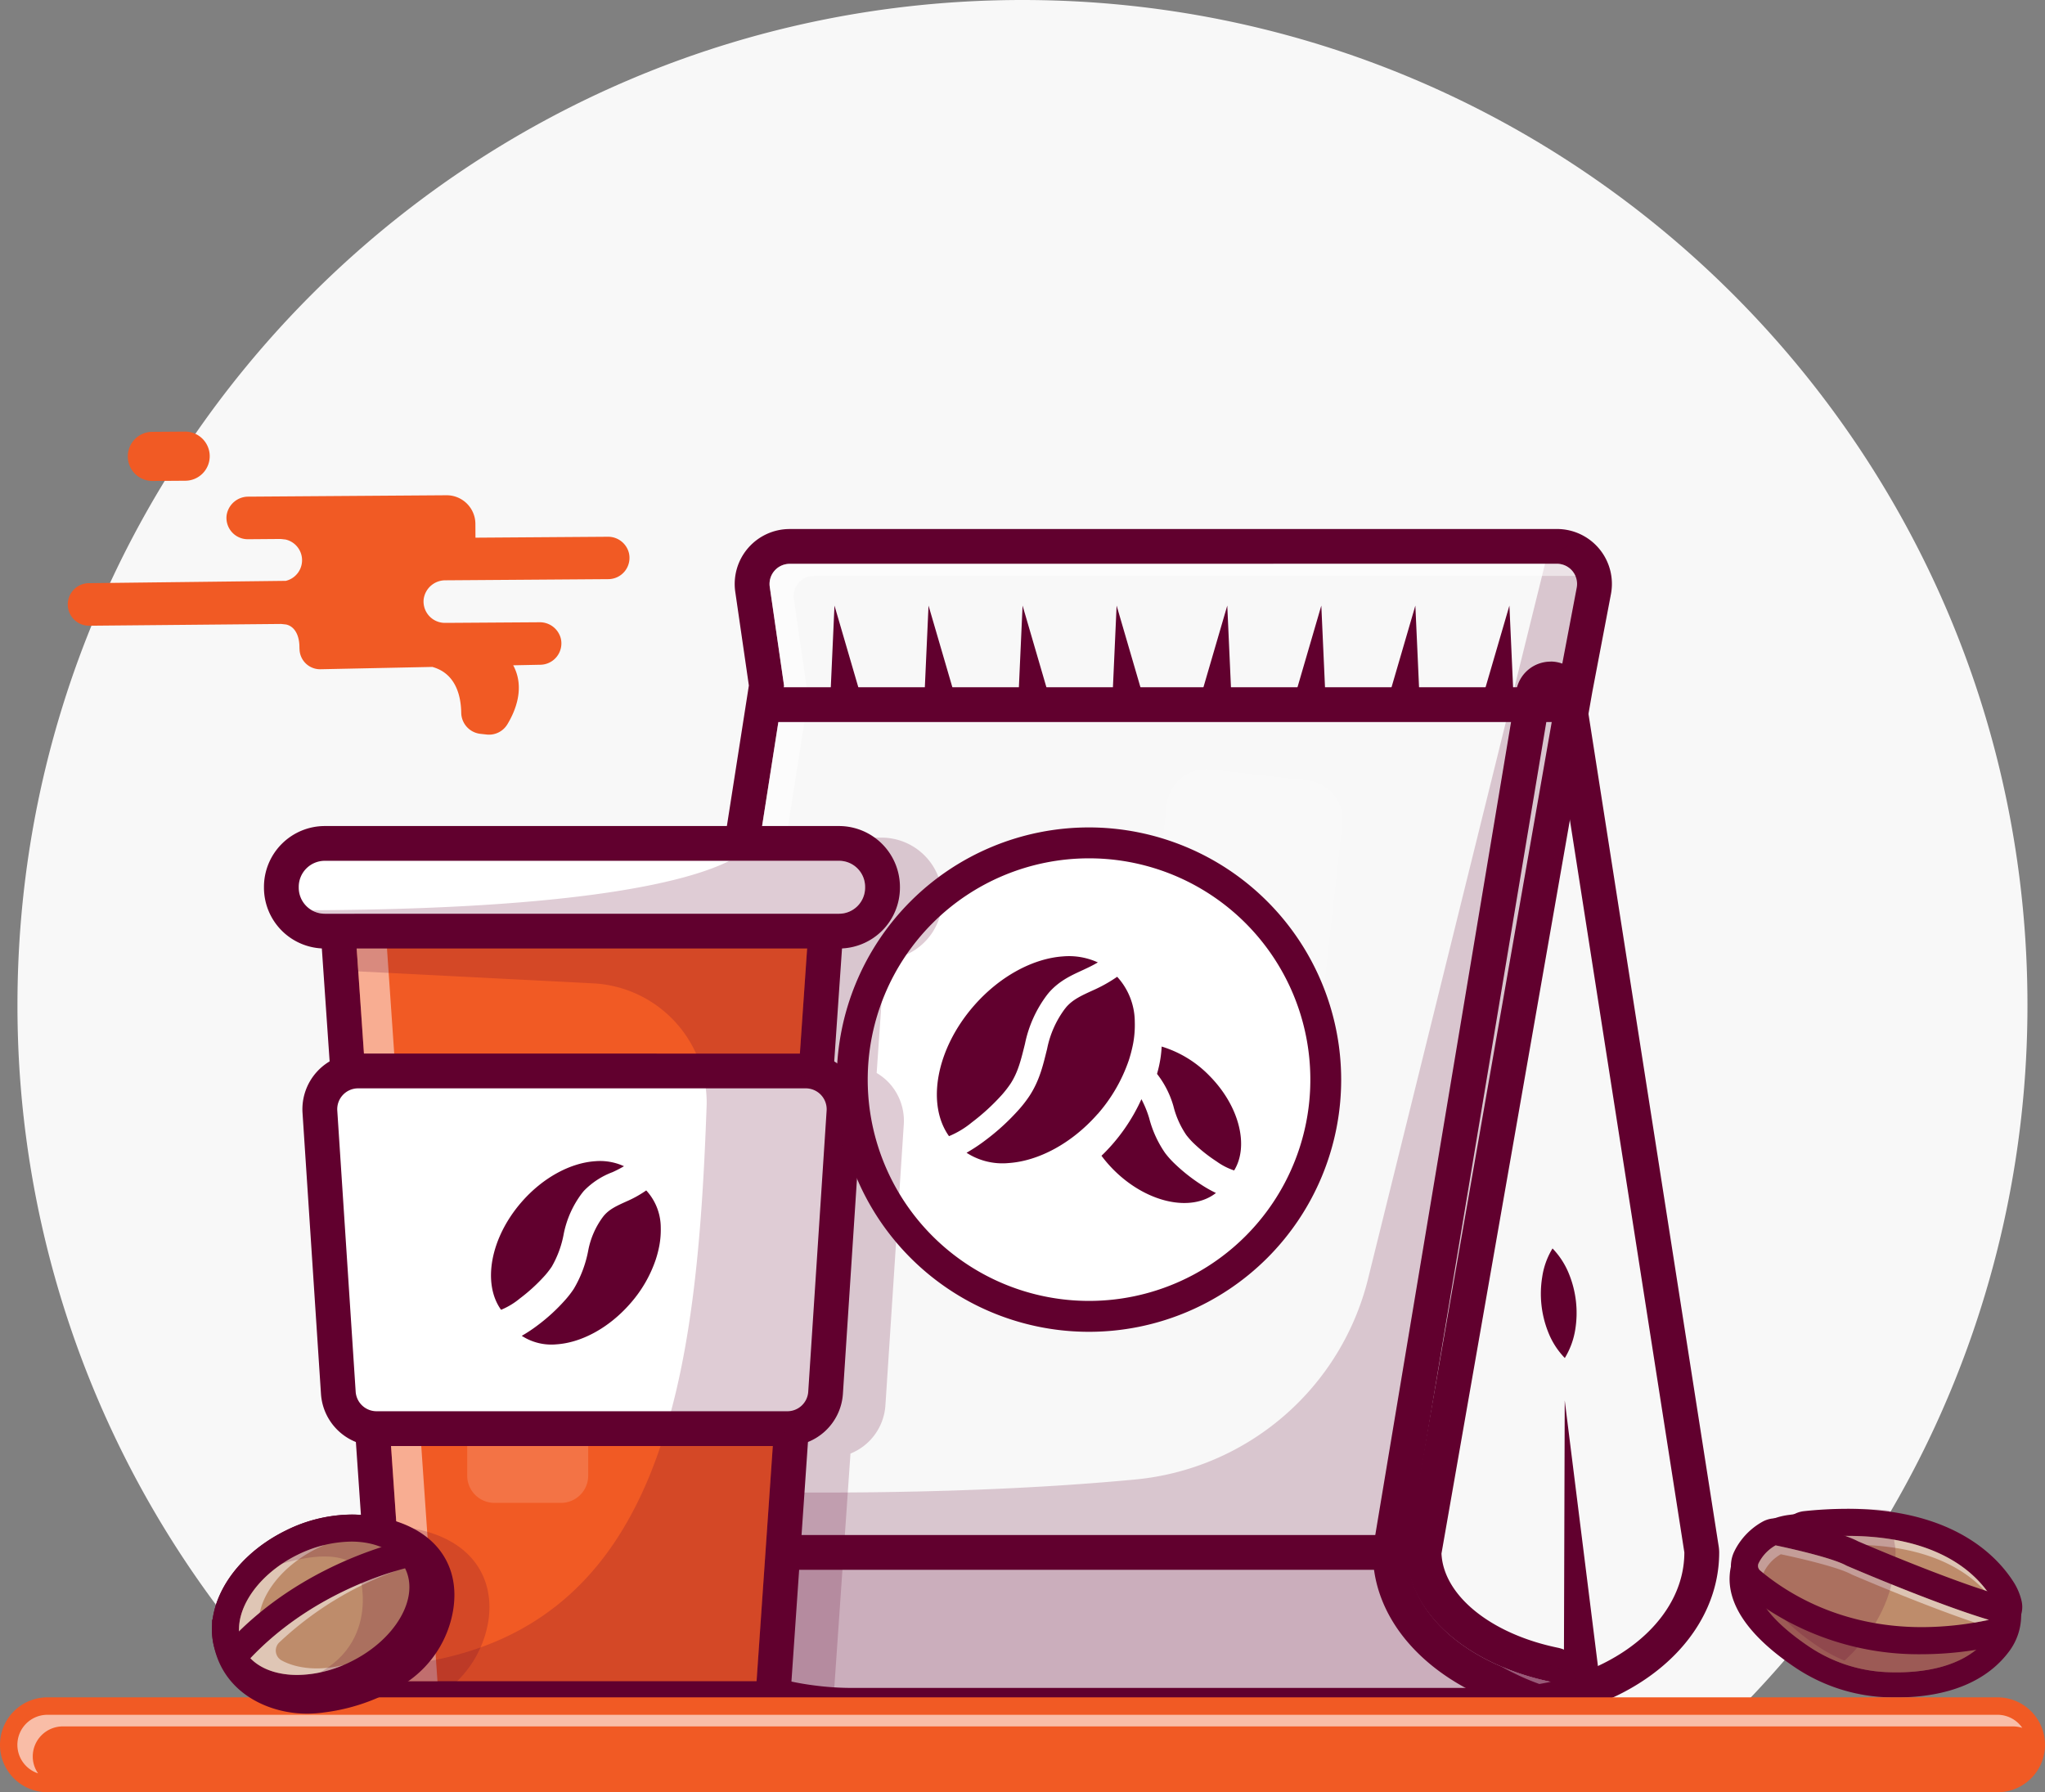
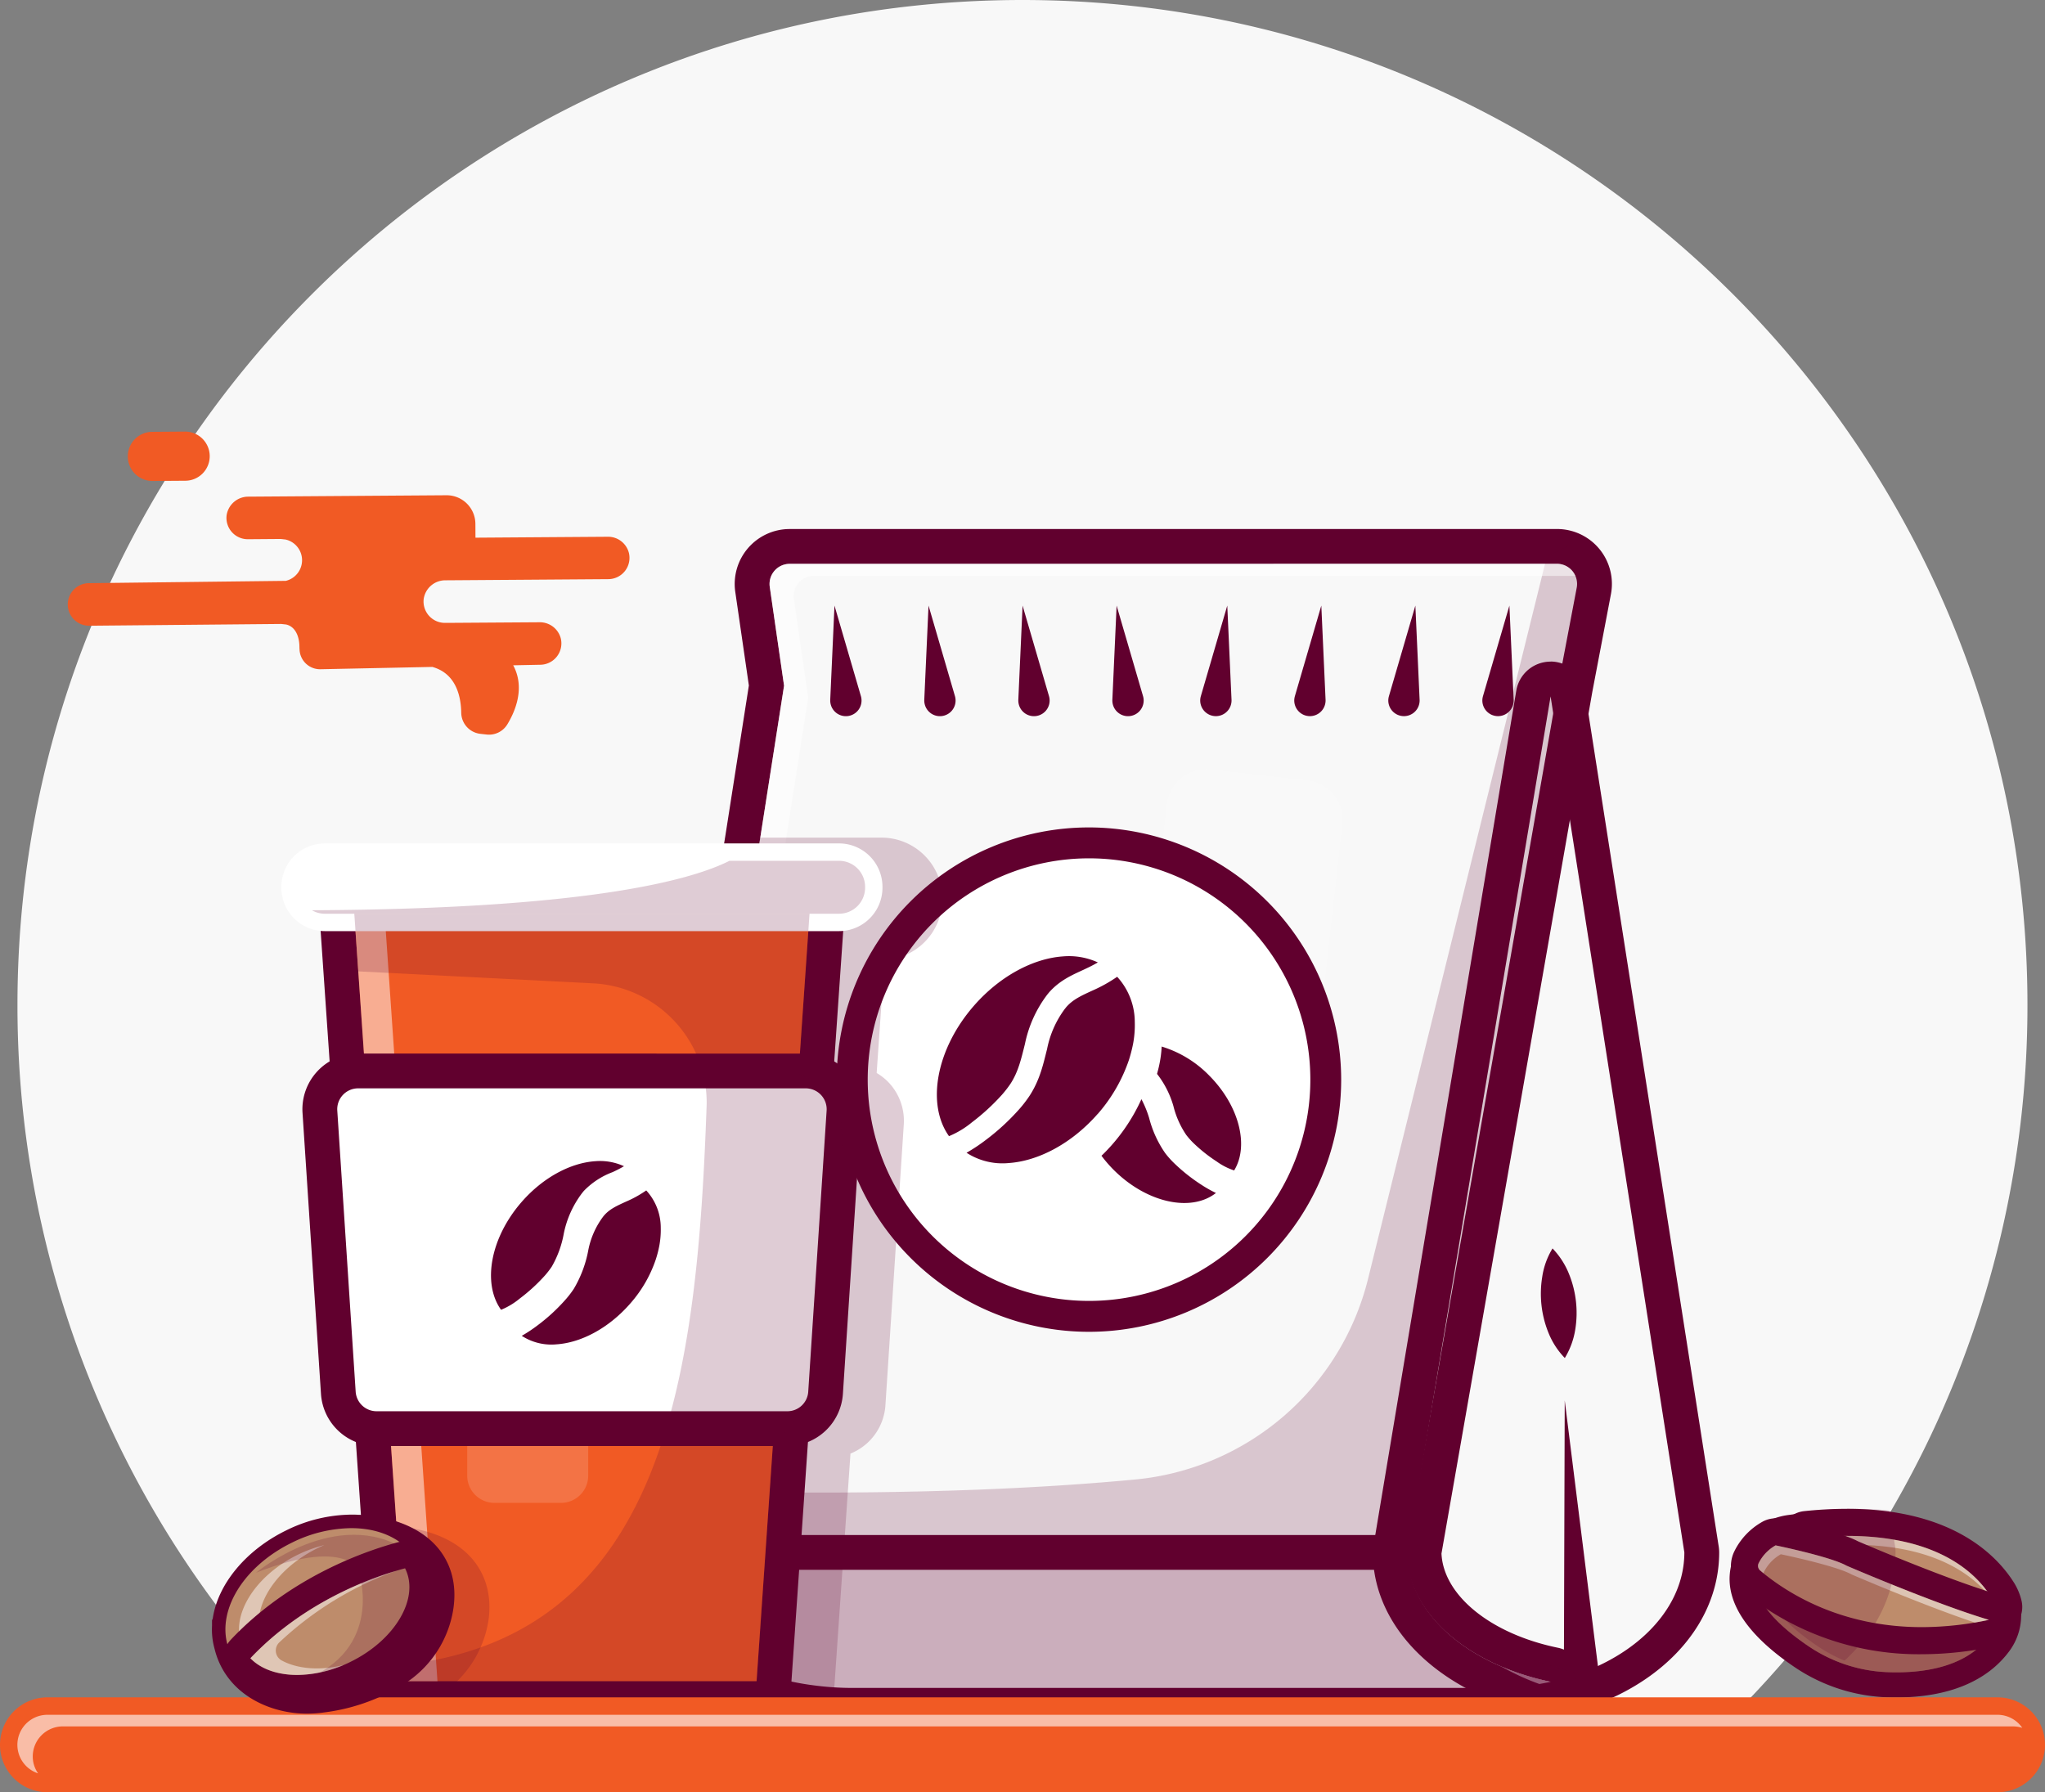
<svg xmlns="http://www.w3.org/2000/svg" width="421.027" height="369.035" viewBox="0 0 421.027 369.035">
  <rect x="0" y="0" width="421.027" height="369.035" fill="#808080" stroke="none" />
  <g id="_1500_2-10" data-name="1500_2-10" transform="translate(-60.94)">
    <g id="Group_9219" data-name="Group 9219" transform="translate(29.265)">
      <g id="Group_9087" data-name="Group 9087" transform="translate(35.27)">
        <g id="Group_9086" data-name="Group 9086">
          <path id="Path_27" data-name="Path 27" d="M708.457,367.205A206.494,206.494,0,0,0,784.52,206.918C784.52,92.641,691.879,0,577.6,0S370.7,92.641,370.7,206.918a206.5,206.5,0,0,0,76.063,160.287c38.628-.748,83.27-1.177,130.839-1.177S669.829,366.457,708.457,367.205Z" transform="translate(-370.7)" fill="#f8f8f8" />
        </g>
      </g>
      <g id="Group_9093" data-name="Group 9093" transform="translate(45.627 88.87)">
        <g id="Group_9091" data-name="Group 9091" transform="translate(0 13.109)">
          <path id="Path_30" data-name="Path 30" d="M546.927,649.543l-27.173.191a.016.016,0,0,1-.016-.016l-.016-2.848a5.914,5.914,0,0,0-5.95-5.871L473,641.286a4.505,4.505,0,0,0-4.5,3.866,4.392,4.392,0,0,0,4.391,4.9L479.63,650h0l1,.111h0a4.371,4.371,0,0,1,.064,8.512h0l-40.553.477a4.383,4.383,0,0,0-4.343,4.407h0a4.39,4.39,0,0,0,4.423,4.359l3.357-.032h0l36.162-.334h0l1.018.111c1.941.445,2.721,2.514,2.736,4.582,0,.239.016.477.032.716a4.23,4.23,0,0,0,4.311,3.914l23.021-.477h0c4.884,1.352,5.9,6.046,5.95,9.466a4.435,4.435,0,0,0,3.93,4.311l1.289.143a4.414,4.414,0,0,0,4.248-2.052c1.686-2.768,3.707-7.589,1.241-12.187a.016.016,0,0,1,.016-.016l5.536-.111a4.395,4.395,0,0,0,4.248-5.377,4.449,4.449,0,0,0-4.423-3.373l-19.091.127h-.334a4.4,4.4,0,0,1-4.391-4.9,4.489,4.489,0,0,1,4.486-3.866l33.537-.239a4.377,4.377,0,0,0,4.232-5.377A4.421,4.421,0,0,0,546.927,649.543Z" transform="translate(-435.8 -641)" fill="#f15a24" />
        </g>
        <g id="Group_9092" data-name="Group 9092" transform="translate(12.362)">
          <path id="Path_31" data-name="Path 31" d="M525.336,568.718l-6.746.048a5.062,5.062,0,0,1-5.091-5.027h0a5.052,5.052,0,0,1,5.027-5.091l6.746-.048a5.062,5.062,0,0,1,5.091,5.027h0A5.052,5.052,0,0,1,525.336,568.718Z" transform="translate(-513.5 -558.6)" fill="#f15a24" />
        </g>
      </g>
      <g id="Group_9218" data-name="Group 9218" transform="translate(28.095 108.932)">
        <g id="Group_9113" data-name="Group 9113" transform="translate(359.667 201.747)">
          <g id="Group_9094" data-name="Group 9094" transform="translate(0 0.393)">
            <path id="Path_32" data-name="Path 32" d="M2449.01,2009.314c-.668,0-1.336-.016-2.036-.032a36.274,36.274,0,0,1-18.789-6.125c-14.78-9.959-14.812-18.391-12.2-23.721.016-.032.032-.048.032-.08h0c0-.016.016-.016.016-.032a10.42,10.42,0,0,1,.6-1.082c.016-.032.032-.048.048-.08.207-.334.429-.636.652-.938a14.244,14.244,0,0,1,9.434-5.473c1.082-.143,2.164-.286,3.293-.4,15.75-1.639,28.032.907,36.512,7.589h.016l.032.032c.127.1.255.207.382.318,0,0,.063.048.063.064l1.146.986s.048.048.064.048c0,0,.064.048.064.063l2.116,2.164s.048.063.063.063l.557.668.048.064.509.668.048.063.859,1.225a1.017,1.017,0,0,1,.063.1l-4.3,2.88,4.343-2.8.1.159a9.625,9.625,0,0,1,.509.875c.032.063.08.159.111.239.127.239.223.461.318.684.016.048.063.143.08.207.1.254.191.493.286.748.016.048.048.127.064.175.063.223.143.493.223.764.016.064.032.143.048.207a12.387,12.387,0,0,1-2.052,10.087C2467.735,2006,2459.685,2009.314,2449.01,2009.314Zm-23.721-25.376a.016.016,0,0,1-.016.016c-1.066,2.18,2.323,6.332,8.671,10.612a25.942,25.942,0,0,0,13.412,4.375c5.632.207,13.109-.541,16.641-5.377a2.042,2.042,0,0,0,.334-1.655v-.032c-.016-.032-.016-.08-.032-.127,0-.016-.016-.032-.016-.048-.016-.032-.016-.064-.031-.1-.016-.016-.016-.048-.032-.064l-.048-.1a.358.358,0,0,1-.048-.08.332.332,0,0,0-.064-.1l-.175-.271c0-.016-.063-.08-.063-.1l-.063-.08a.332.332,0,0,1-.064-.1l-.048-.08-.063-.1-.08-.111-.1-.127-.923-1.114s-.064-.08-.08-.08l-.127-.143a.612.612,0,0,1-.1-.111l-.366-.366-.08-.08-.414-.4,3.42-3.882-3.484,3.834-.207-.175c-.016,0-.064-.063-.079-.063l-.191-.175-.063-.048-.223-.191-.063-.048-.239-.191-.016-.016h0c-6.2-4.884-16.244-6.761-29.035-5.425-.97.1-1.957.223-2.959.35a3.921,3.921,0,0,0-2.577,1.432,2.435,2.435,0,0,0-.175.255.049.049,0,0,0-.016.032C2425.369,1983.8,2425.337,1983.875,2425.289,1983.938Zm44.069,6.73Z" transform="translate(-2414.673 -1970.872)" fill="#61002e" />
          </g>
          <g id="Group_9110" data-name="Group 9110" transform="translate(0.28)">
            <g id="Group_9095" data-name="Group 9095" transform="translate(4.949 5.569)">
              <path id="Path_33" data-name="Path 33" d="M2496.057,2015.845c-3.691-5.775-14-15.3-40.935-11.614a8.99,8.99,0,0,0-6,3.452c-2.577,3.437-3.563,9.673,9.578,18.535a31.042,31.042,0,0,0,16.116,5.25c7.016.271,16.164-.859,21.016-7.493A7.224,7.224,0,0,0,2496.057,2015.845Z" transform="translate(-2447.54 -2003.404)" fill="#be8c6b" />
            </g>
            <g id="Group_9096" data-name="Group 9096" transform="translate(4.949 5.569)" opacity="0.2">
              <path id="Path_34" data-name="Path 34" d="M2496.057,2015.845c-3.691-5.775-14-15.3-40.935-11.614a8.99,8.99,0,0,0-6,3.452c-2.577,3.437-3.563,9.673,9.578,18.535a31.042,31.042,0,0,0,16.116,5.25c7.016.271,16.164-.859,21.016-7.493A7.224,7.224,0,0,0,2496.057,2015.845Z" transform="translate(-2447.54 -2003.404)" fill="#61002e" />
            </g>
            <g id="Group_9098" data-name="Group 9098" transform="translate(4.949 5.569)" opacity="0.2">
              <g id="Group_9097" data-name="Group 9097">
                <path id="Path_35" data-name="Path 35" d="M2496.057,2015.845c-3.691-5.775-14-15.3-40.935-11.614a8.99,8.99,0,0,0-6,3.452c-2.577,3.437-3.563,9.673,9.578,18.535a31.042,31.042,0,0,0,16.116,5.25c7.016.271,16.164-.859,21.016-7.493A7.224,7.224,0,0,0,2496.057,2015.845Z" transform="translate(-2447.54 -2003.404)" fill="#61002e" />
              </g>
            </g>
            <g id="Group_9107" data-name="Group 9107">
              <g id="Group_9101" data-name="Group 9101" transform="translate(10.083)">
                <g id="Group_9099" data-name="Group 9099" transform="translate(2.791 2.784)">
                  <path id="Path_36" data-name="Path 36" d="M2538.887,2006.105a2.638,2.638,0,0,1-.78-.111c-10.325-3.007-27.73-10.421-29.687-11.248a1.438,1.438,0,0,1-.223-.111c-.827-.445-3.055-1.384-8.734-2.8a2.786,2.786,0,0,1,.382-5.473,84.4,84.4,0,0,1,8.527-.461c20.125,0,28.637,8.591,31.914,13.714a10.168,10.168,0,0,1,1.3,3.055,2.79,2.79,0,0,1-.78,2.673A2.832,2.832,0,0,1,2538.887,2006.105Z" transform="translate(-2497.356 -1985.9)" fill="#be8c6b" />
                </g>
                <g id="Group_9100" data-name="Group 9100">
                  <path id="Path_37" data-name="Path 37" d="M2493.62,1973.968c18.6,0,26.441,7.557,29.576,12.441a6.914,6.914,0,0,1,.938,2.211c-10.309-2.991-28.191-10.643-29.369-11.136a49.564,49.564,0,0,0-9.386-3.055,77.5,77.5,0,0,1,8.241-.461Zm0-5.568a85.407,85.407,0,0,0-8.814.477,5.57,5.57,0,0,0-.764,10.946c5.759,1.432,7.652,2.323,8.1,2.561.143.08.286.143.43.207,1.973.843,19.521,8.321,30,11.375a5.774,5.774,0,0,0,1.559.223,5.579,5.579,0,0,0,5.425-6.873,12.457,12.457,0,0,0-1.67-3.9c-3.6-5.616-12.823-15.018-34.269-15.018Z" transform="translate(-2479.813 -1968.4)" fill="#61002e" />
                </g>
              </g>
              <g id="Group_9103" data-name="Group 9103" transform="translate(15.665 5.581)" opacity="0.5">
                <g id="Group_9102" data-name="Group 9102">
                  <path id="Path_38" data-name="Path 38" d="M2553.226,2016.88a6.4,6.4,0,0,0-.525-.97c-3.548-5.537-13.2-14.541-37.8-11.98,1.814.446,3.691.955,5.346,1.48C2540.594,2004.311,2549.5,2011.677,2553.226,2016.88Z" transform="translate(-2514.9 -2003.481)" fill="#fbfcfc" />
                </g>
              </g>
              <g id="Group_9106" data-name="Group 9106" transform="translate(0 1.957)">
                <g id="Group_9104" data-name="Group 9104" transform="translate(2.774 2.784)">
                  <path id="Path_39" data-name="Path 39" d="M2470.421,2020.6a54.243,54.243,0,0,1-35.1-12.3,4.036,4.036,0,0,1-1.034-4.884,11.7,11.7,0,0,1,1.1-1.782,11.075,11.075,0,0,1,3.516-3.071,2.8,2.8,0,0,1,1.368-.366,2.335,2.335,0,0,1,.573.064c4.359.923,12.091,2.72,15.209,4.391h.016c1.321.573,18.391,7.875,28.892,10.993a2.784,2.784,0,0,1-.223,5.393,69.054,69.054,0,0,1-14.319,1.559Z" transform="translate(-2433.873 -1998.2)" fill="#be8c6b" />
                </g>
                <g id="Group_9105" data-name="Group 9105">
                  <path id="Path_40" data-name="Path 40" d="M2425.624,1986.268c4.455.939,11.9,2.7,14.525,4.136l.127.064c.891.382,18.423,7.907,29.258,11.137a66.278,66.278,0,0,1-13.778,1.5c-16.53,0-27.6-6.857-33.3-11.646a1.265,1.265,0,0,1-.318-1.527,7.891,7.891,0,0,1,.827-1.336,8.649,8.649,0,0,1,2.657-2.323Zm0-5.568a5.611,5.611,0,0,0-2.752.732,14.161,14.161,0,0,0-4.359,3.818,13.542,13.542,0,0,0-1.368,2.227,6.815,6.815,0,0,0,1.734,8.257,57.042,57.042,0,0,0,36.878,12.95,71.731,71.731,0,0,0,14.923-1.623,5.56,5.56,0,0,0,.43-10.771c-10.15-3.023-26.616-10.039-28.494-10.85-3.309-1.718-10.4-3.436-15.846-4.6a4.042,4.042,0,0,0-1.146-.143Z" transform="translate(-2416.434 -1980.7)" fill="#61002e" />
                </g>
              </g>
            </g>
            <g id="Group_9109" data-name="Group 9109" transform="translate(5.576 7.525)" opacity="0.5">
              <g id="Group_9108" data-name="Group 9108">
                <path id="Path_41" data-name="Path 41" d="M2452.7,2021.189a7.9,7.9,0,0,1,.827-1.336,8.62,8.62,0,0,1,2.657-2.323c4.454.939,11.9,2.7,14.525,4.136l.127.064c.8.334,14.589,6.268,25.28,9.864.955-.159,1.909-.35,2.9-.557-10.85-3.23-28.366-10.755-29.257-11.137l-.127-.064c-2.625-1.432-10.071-3.2-14.525-4.136a8.656,8.656,0,0,0-2.657,2.323,9.433,9.433,0,0,0-.827,1.336,1.242,1.242,0,0,0,.318,1.511c.223.175.445.366.684.557A2,2,0,0,1,2452.7,2021.189Z" transform="translate(-2451.485 -2015.7)" fill="#fbfcfc" />
              </g>
            </g>
          </g>
          <g id="Group_9111" data-name="Group 9111" transform="translate(12.907 0.907)" opacity="0.4">
            <path id="Path_42" data-name="Path 42" d="M2497.868,1977.043a11.246,11.246,0,0,0-2.068-2.943h0A10.891,10.891,0,0,1,2497.868,1977.043Z" transform="translate(-2495.8 -1974.1)" fill="#61002e" />
          </g>
          <g id="Group_9112" data-name="Group 9112" transform="translate(15.023 3.914)" opacity="0.4">
            <path id="Path_43" data-name="Path 43" d="M2509.848,1995.116a11.837,11.837,0,0,0-.748-2.116A12.785,12.785,0,0,1,2509.848,1995.116Z" transform="translate(-2509.1 -1993)" fill="#61002e" />
          </g>
        </g>
        <g id="Group_9114" data-name="Group 9114" transform="translate(361.785 201.747)" opacity="0.2">
          <path id="Path_44" data-name="Path 44" d="M2448.386,1977.652v-.191a7.259,7.259,0,0,0-.127-1.321l-1.129-7.191a66.7,66.7,0,0,0-6.889-.35,85.438,85.438,0,0,0-8.814.477,5.349,5.349,0,0,0-2.179.716c-.1-.1-.175-.207-.271-.3h0c.1.1.175.207.271.3a5.6,5.6,0,0,0-1.384,1.13c-.4-.08-.8-.175-1.177-.255a5.488,5.488,0,0,0-3.914.6,14.157,14.157,0,0,0-4.359,3.818,13.957,13.957,0,0,0-1.368,2.227,6.815,6.815,0,0,0,1.734,8.257,52.185,52.185,0,0,0,4.948,3.659,21.668,21.668,0,0,0,2.37,2.673l.064.064c.318.3.636.62.986.923l.016.016c.318.286.668.589,1.018.875.064.048.127.111.191.159.366.3.748.62,1.161.923a.28.28,0,0,1,.08.064c.366.286.764.573,1.162.859l.334.239c.429.3.875.62,1.352.939h0a32.081,32.081,0,0,0,3.723,2.132c.557.27,1.13.525,1.7.764C2444.472,1993.8,2448.322,1986.037,2448.386,1977.652Z" transform="translate(-2416.334 -1968.6)" fill="#61002e" />
        </g>
        <g id="Group_9191" data-name="Group 9191" transform="translate(57.926)">
          <g id="Group_9170" data-name="Group 9170" transform="translate(72.054)">
            <g id="Group_9118" data-name="Group 9118" transform="translate(156.246 27.285)">
              <g id="Group_9117" data-name="Group 9117">
                <g id="Group_9116" data-name="Group 9116">
                  <path id="Path_46" data-name="Path 46" d="M2161.292,863.375l27.539,176.26c0,12.536-11.582,23.132-27.507,26.648-17.055-3.5-29.464-14.1-29.464-26.648l29.432-176.26Zm0-7.159a7.159,7.159,0,0,0-7.064,5.982l-29.432,176.26a7.216,7.216,0,0,0-.1,1.177c0,15.814,14.144,29.337,35.176,33.664a7.123,7.123,0,0,0,2.991-.032c19.823-4.359,33.139-17.882,33.139-33.632a8.515,8.515,0,0,0-.08-1.1l-27.571-176.276a7.173,7.173,0,0,0-7.032-6.061c-.016.016-.016.016-.032.016Z" transform="translate(-2124.7 -856.2)" fill="#61002e" />
                </g>
              </g>
            </g>
            <g id="Group_9123" data-name="Group 9123">
              <g id="Group_9122" data-name="Group 9122">
                <g id="Group_9121" data-name="Group 9121">
                  <path id="Path_49" data-name="Path 49" d="M1336.743,691.859a4.144,4.144,0,0,1,4.073,4.932l-3.834,20.173-31.2,178.154c0,12.68,12.489,23.4,29.671,26.951a53.867,53.867,0,0,1-11.6,1.257h-132.1a59.257,59.257,0,0,1-7.207-.43c-19.76-2.291-34.794-13.857-34.794-27.778l27.873-178.154-2.943-20.348a4.145,4.145,0,0,1,4.1-4.741l157.949-.016Zm0-7.159H1178.778a11.317,11.317,0,0,0-11.2,12.934l2.8,19.282L1142.679,894a6.46,6.46,0,0,0-.079,1.114c0,17.437,17.293,32.121,41.126,34.889a68.649,68.649,0,0,0,8.034.477h132.1a61.275,61.275,0,0,0,13.157-1.416,7.168,7.168,0,0,0-.1-14.016c-13.809-2.848-23.546-10.771-23.944-19.394l31.055-177.422,3.834-20.125a11.3,11.3,0,0,0-11.121-13.412Z" transform="translate(-1142.6 -684.7)" fill="#61002e" />
                </g>
              </g>
            </g>
            <g id="Group_9124" data-name="Group 9124" transform="translate(108.895 49.457)" opacity="0.15">
              <path id="Path_50" data-name="Path 50" d="M1854.231,1057.493l-19.9-2.243a8.171,8.171,0,0,1-7.207-9.037l4.868-43.385a8.171,8.171,0,0,1,9.036-7.207l19.9,2.243a8.171,8.171,0,0,1,7.207,9.036l-4.868,43.385A8.185,8.185,0,0,1,1854.231,1057.493Z" transform="translate(-1827.068 -995.568)" fill="#fff" />
            </g>
            <g id="Group_9125" data-name="Group 9125" transform="translate(4.661 3.182)" opacity="0.2">
              <path id="Path_51" data-name="Path 51" d="M1359.3,707.182l-36.8,148.705a54.7,54.7,0,0,1-47.872,41.333c-20.809,1.973-50.926,3.4-92.768,2.339l-9.959,12.457,162.483.62,37.355-202.956-7.478-4.98Z" transform="translate(-1171.9 -704.7)" fill="#61002e" />
            </g>
            <g id="Group_9126" data-name="Group 9126" transform="translate(182.704 234.218)" opacity="0.5">
              <path id="Path_52" data-name="Path 52" d="M2298.827,2160.5c.78-.143,1.575-.286,2.339-.446A53.407,53.407,0,0,1,2291,2156.9,49.816,49.816,0,0,0,2298.827,2160.5Z" transform="translate(-2291 -2156.9)" fill="#fff" />
            </g>
            <g id="Group_9127" data-name="Group 9127" transform="translate(7.143 7.159)" opacity="0.5">
              <path id="Path_53" data-name="Path 53" d="M1192.5,935.441l27.857-178.154-2.943-20.348a4.145,4.145,0,0,1,4.1-4.741h156.771a4.122,4.122,0,0,0-3.786-2.5H1216.535a4.145,4.145,0,0,0-4.1,4.741l2.943,20.348L1187.5,932.943c0,10.023,7.8,18.821,19.537,23.816C1198.127,951.6,1192.5,943.968,1192.5,935.441Z" transform="translate(-1187.5 -729.7)" fill="#fff" />
            </g>
            <g id="Group_9129" data-name="Group 9129" transform="translate(4.868 207.141)">
              <g id="Group_9128" data-name="Group 9128">
                <path id="Path_54" data-name="Path 54" d="M1332.183,1993.859h-155.4a3.58,3.58,0,0,1,0-7.159h155.4a3.58,3.58,0,0,1,0,7.159Z" transform="translate(-1173.2 -1986.7)" fill="#61002e" />
              </g>
            </g>
            <g id="Group_9139" data-name="Group 9139" transform="translate(45.883 61.442)">
              <g id="Group_9133" data-name="Group 9133">
                <g id="Group_9130" data-name="Group 9130" transform="translate(3.182 3.198)">
                  <circle id="Ellipse_7" data-name="Ellipse 7" cx="48.731" cy="48.731" r="48.731" fill="#fff" />
                </g>
                <g id="Group_9132" data-name="Group 9132">
                  <g id="Group_9131" data-name="Group 9131">
                    <path id="Path_55" data-name="Path 55" d="M1482.912,1077.264a45.565,45.565,0,1,1-45.549,45.565,45.57,45.57,0,0,1,45.549-45.565Zm0-6.364a51.928,51.928,0,1,0,51.928,51.928,51.979,51.979,0,0,0-51.928-51.928Z" transform="translate(-1431 -1070.9)" fill="#61002e" />
                  </g>
                </g>
              </g>
              <g id="Group_9138" data-name="Group 9138" transform="translate(20.597 26.513)">
                <g id="Group_9134" data-name="Group 9134" transform="translate(45.331 18.606)">
                  <path id="Path_56" data-name="Path 56" d="M1856.123,1360.45a23,23,0,0,0-9.768-5.95,23.5,23.5,0,0,1-.477,3.691c-.127.636-.3,1.289-.477,1.941a19.4,19.4,0,0,1,3.373,6.634,18.489,18.489,0,0,0,2.641,5.934,16.277,16.277,0,0,0,1.368,1.559,31.823,31.823,0,0,0,4.884,3.9,13.313,13.313,0,0,0,3.5,1.814.293.293,0,0,0,.111.032c3.1-5.043,1.066-13.316-5.155-19.553Zm0,0Z" transform="translate(-1845.4 -1354.5)" fill="#61002e" />
                </g>
                <g id="Group_9135" data-name="Group 9135" transform="translate(33.892 29.441)">
                  <path id="Path_57" data-name="Path 57" d="M1797.062,1441.914a25.979,25.979,0,0,1-3.086-1.75,36.223,36.223,0,0,1-5.632-4.5,18.264,18.264,0,0,1-1.75-1.989,22.5,22.5,0,0,1-3.277-7.191,22.056,22.056,0,0,0-1.591-3.882,37.821,37.821,0,0,1-7.859,11.3c-.127.127-.255.239-.366.35a27.059,27.059,0,0,0,2.53,2.927c6.793,6.777,15.925,8.75,21.032,4.741Zm0,0Z" transform="translate(-1773.5 -1422.6)" fill="#61002e" />
                </g>
                <g id="Group_9136" data-name="Group 9136">
                  <path id="Path_58" data-name="Path 58" d="M1562.97,1274.61c.048-.016.1-.064.143-.064a18.425,18.425,0,0,0,4.55-2.768,44.015,44.015,0,0,0,6.221-5.711,22.8,22.8,0,0,0,1.718-2.211c1.623-2.466,2.227-5.139,3.007-8.257a25,25,0,0,1,4.55-10.086c.111-.143.255-.318.4-.493,2.259-2.561,4.884-3.643,7.175-4.709.986-.461,1.941-.923,2.88-1.479a14.255,14.255,0,0,0-7.159-1.241c-6.077.414-12.966,3.993-18.359,10.166-7.828,8.973-9.8,20.316-5.123,26.855Zm0,0Z" transform="translate(-1560.467 -1237.549)" fill="#61002e" />
                </g>
                <g id="Group_9137" data-name="Group 9137" transform="translate(6.115 4.24)">
                  <path id="Path_59" data-name="Path 59" d="M1632.31,1281.382a29.264,29.264,0,0,0,.891-3.468,20.826,20.826,0,0,0,.334-4.391,13.808,13.808,0,0,0-3.627-9.323,30.116,30.116,0,0,1-4.932,2.768c-2.418,1.1-4.2,1.909-5.568,3.5-.064.079-.143.191-.255.318a20.38,20.38,0,0,0-3.675,8.3c-.764,2.975-1.432,6.3-3.643,9.673a25.264,25.264,0,0,1-2.116,2.736,46.559,46.559,0,0,1-6.952,6.38,35.769,35.769,0,0,1-3.866,2.562,13.586,13.586,0,0,0,8.687,2.116c6.03-.414,12.839-3.93,18.216-10.007a1.209,1.209,0,0,1,.143-.143,32.948,32.948,0,0,0,6.364-11.025Zm0,0Z" transform="translate(-1598.9 -1264.2)" fill="#61002e" />
                </g>
              </g>
            </g>
            <g id="Group_9164" data-name="Group 9164" transform="translate(44.527 15.766)">
              <g id="Group_9142" data-name="Group 9142" transform="translate(134.26)">
                <g id="Group_9140" data-name="Group 9140" transform="translate(3.296)">
                  <path id="Path_60" data-name="Path 60" d="M2289.375,783.8l-2.275,19.028Z" transform="translate(-2287.1 -783.8)" fill="#edbb99" />
                </g>
                <g id="Group_9141" data-name="Group 9141">
                  <path id="Path_61" data-name="Path 61" d="M2271.952,783.8l.875,19.394a3.225,3.225,0,0,1-6.443.3,3.282,3.282,0,0,1,.127-1.05Z" transform="translate(-2266.381 -783.8)" fill="#61002e" />
                </g>
              </g>
              <g id="Group_9145" data-name="Group 9145" transform="translate(114.898)">
                <g id="Group_9143" data-name="Group 9143" transform="translate(3.296)">
                  <path id="Path_62" data-name="Path 62" d="M2167.675,783.8l-2.275,19.028Z" transform="translate(-2165.4 -783.8)" fill="#edbb99" />
                </g>
                <g id="Group_9144" data-name="Group 9144">
                  <path id="Path_63" data-name="Path 63" d="M2150.252,783.8l.875,19.394a3.225,3.225,0,0,1-6.443.3,3.275,3.275,0,0,1,.127-1.05Z" transform="translate(-2144.681 -783.8)" fill="#61002e" />
                </g>
              </g>
              <g id="Group_9148" data-name="Group 9148" transform="translate(95.536)">
                <g id="Group_9146" data-name="Group 9146" transform="translate(3.296)">
                  <path id="Path_64" data-name="Path 64" d="M2045.975,783.8l-2.275,19.028Z" transform="translate(-2043.7 -783.8)" fill="#edbb99" />
                </g>
                <g id="Group_9147" data-name="Group 9147">
                  <path id="Path_65" data-name="Path 65" d="M2028.552,783.8l.875,19.394a3.225,3.225,0,0,1-6.443.3,3.282,3.282,0,0,1,.127-1.05Z" transform="translate(-2022.981 -783.8)" fill="#61002e" />
                </g>
              </g>
              <g id="Group_9151" data-name="Group 9151" transform="translate(76.174)">
                <g id="Group_9149" data-name="Group 9149" transform="translate(3.296)">
                  <path id="Path_66" data-name="Path 66" d="M1924.275,783.8,1922,802.812Z" transform="translate(-1922 -783.8)" fill="#edbb99" />
                </g>
                <g id="Group_9150" data-name="Group 9150">
                  <path id="Path_67" data-name="Path 67" d="M1906.852,783.8l.875,19.394a3.225,3.225,0,0,1-6.443.3,3.279,3.279,0,0,1,.127-1.05Z" transform="translate(-1901.281 -783.8)" fill="#61002e" />
                </g>
              </g>
              <g id="Group_9154" data-name="Group 9154">
                <g id="Group_9152" data-name="Group 9152" transform="translate(0.878)">
                  <path id="Path_68" data-name="Path 68" d="M1428,783.8l2.275,19.028Z" transform="translate(-1428 -783.8)" fill="#edbb99" />
                </g>
                <g id="Group_9153" data-name="Group 9153">
                  <path id="Path_69" data-name="Path 69" d="M1423.359,783.8l5.441,18.646a3.222,3.222,0,1,1-6.189,1.8,3.394,3.394,0,0,1-.127-1.05Z" transform="translate(-1422.481 -783.8)" fill="#61002e" />
                </g>
              </g>
              <g id="Group_9157" data-name="Group 9157" transform="translate(19.362)">
                <g id="Group_9155" data-name="Group 9155" transform="translate(0.878)">
                  <path id="Path_70" data-name="Path 70" d="M1549.7,783.8l2.275,19.028Z" transform="translate(-1549.7 -783.8)" fill="#edbb99" />
                </g>
                <g id="Group_9156" data-name="Group 9156">
                  <path id="Path_71" data-name="Path 71" d="M1545.059,783.8l5.441,18.646a3.222,3.222,0,0,1-6.189,1.8,3.4,3.4,0,0,1-.127-1.05Z" transform="translate(-1544.181 -783.8)" fill="#61002e" />
                </g>
              </g>
              <g id="Group_9160" data-name="Group 9160" transform="translate(38.724)">
                <g id="Group_9158" data-name="Group 9158" transform="translate(0.878)">
                  <path id="Path_72" data-name="Path 72" d="M1671.4,783.8l2.275,19.028Z" transform="translate(-1671.4 -783.8)" fill="#edbb99" />
                </g>
                <g id="Group_9159" data-name="Group 9159">
                  <path id="Path_73" data-name="Path 73" d="M1666.759,783.8l5.441,18.646a3.222,3.222,0,0,1-6.189,1.8,3.4,3.4,0,0,1-.127-1.05Z" transform="translate(-1665.881 -783.8)" fill="#61002e" />
                </g>
              </g>
              <g id="Group_9163" data-name="Group 9163" transform="translate(58.085)">
                <g id="Group_9161" data-name="Group 9161" transform="translate(0.878)">
                  <path id="Path_74" data-name="Path 74" d="M1793.1,783.8l2.275,19.028Z" transform="translate(-1793.1 -783.8)" fill="#edbb99" />
                </g>
                <g id="Group_9162" data-name="Group 9162">
                  <path id="Path_75" data-name="Path 75" d="M1788.459,783.8l5.441,18.646a3.222,3.222,0,1,1-6.189,1.8,3.394,3.394,0,0,1-.127-1.05Z" transform="translate(-1787.581 -783.8)" fill="#61002e" />
                </g>
              </g>
            </g>
            <g id="Group_9165" data-name="Group 9165" transform="translate(195.574 179.426)">
              <path id="Path_76" data-name="Path 76" d="M2372.075,1812.5l6.984,55.89a3.591,3.591,0,1,1-7.127.891,4.437,4.437,0,0,1-.032-.461Z" transform="translate(-2371.9 -1812.5)" fill="#61002e" />
            </g>
            <g id="Group_9166" data-name="Group 9166" transform="translate(190.825 148.133)">
              <path id="Path_77" data-name="Path 77" d="M2344.458,1615.8a16.26,16.26,0,0,1,3.421,5.33,21.335,21.335,0,0,1,1.273,11.28,16.13,16.13,0,0,1-2.164,5.95,16.009,16.009,0,0,1-3.42-5.33,21.411,21.411,0,0,1-1.241-11.3A15.616,15.616,0,0,1,2344.458,1615.8Z" transform="translate(-2342.047 -1615.8)" fill="#61002e" />
            </g>
            <g id="Group_9168" data-name="Group 9168" transform="translate(29.719 32.582)">
              <g id="Group_9167" data-name="Group 9167">
-                 <path id="Path_78" data-name="Path 78" d="M1494.842,896.659H1332.98a3.58,3.58,0,0,1,0-7.159h161.862a3.58,3.58,0,1,1,0,7.159Z" transform="translate(-1329.4 -889.5)" fill="#61002e" />
-               </g>
+                 </g>
            </g>
            <g id="Group_9169" data-name="Group 9169" transform="translate(7.423 209.241)" opacity="0.3">
              <path id="Path_79" data-name="Path 79" d="M1195.964,1999.9H1347.12l4.98,9.959,14.939,12.457,12.457,3.739,1.241,7.477h-152.89a37.2,37.2,0,0,1-27.507-12.171l-9.323-10.246A6.7,6.7,0,0,1,1195.964,1999.9Z" transform="translate(-1189.26 -1999.9)" fill="#61002e" />
            </g>
          </g>
          <g id="Group_9171" data-name="Group 9171" transform="translate(72.054 63.542)" opacity="0.2">
            <path id="Path_80" data-name="Path 80" d="M1197.694,1084.1h-32.217l-22.8,145.762a6.39,6.39,0,0,0-.079,1.1c0,17.453,17.293,32.121,41.126,34.889,1.257.143,2.5.255,3.755.334l.382-5.521,3.436-49.733a11.525,11.525,0,0,0,7.191-9.9l3.786-57.878a11.5,11.5,0,0,0-3.07-8.591,11.712,11.712,0,0,0-2.514-2l1.607-23.291a12.529,12.529,0,0,0,11.916-12.489v-.175A12.531,12.531,0,0,0,1197.694,1084.1Z" transform="translate(-1142.6 -1084.1)" fill="#61002e" />
          </g>
          <g id="Group_9190" data-name="Group 9190" transform="translate(0 61.156)">
            <g id="Group_9174" data-name="Group 9174" transform="translate(10.93 10.898)">
              <g id="Group_9172" data-name="Group 9172" transform="translate(3.834 3.58)">
                <path id="Path_81" data-name="Path 81" d="M793.891,1325.272,782.5,1160.1H883.891L872.5,1325.272Z" transform="translate(-782.5 -1160.1)" fill="#f15a24" />
              </g>
              <g id="Group_9173" data-name="Group 9173">
                <path id="Path_82" data-name="Path 82" d="M859.791,1144.759l-10.9,158.012H776.966l-10.9-158.012Zm7.668-7.159H758.4l.525,7.652,10.9,158.012.461,6.666h85.29l.461-6.666,10.9-158.012.525-7.652Z" transform="translate(-758.4 -1137.6)" fill="#61002e" />
              </g>
            </g>
            <g id="Group_9175" data-name="Group 9175" transform="translate(41.842 98.272)" opacity="0.15">
              <path id="Path_83" data-name="Path 83" d="M972.014,1727.894H958.3a5.608,5.608,0,0,1-5.6-5.6V1692.4a5.608,5.608,0,0,1,5.6-5.6h13.714a5.608,5.608,0,0,1,5.6,5.6v29.894A5.6,5.6,0,0,1,972.014,1727.894Z" transform="translate(-952.7 -1686.8)" fill="#fff" />
            </g>
            <g id="Group_9176" data-name="Group 9176" transform="translate(18.598 18.057)" opacity="0.5">
              <path id="Path_84" data-name="Path 84" d="M806.6,1182.6l10.9,158.012h6.221L812.836,1182.6Z" transform="translate(-806.6 -1182.6)" fill="#fff" />
            </g>
            <g id="Group_9180" data-name="Group 9180">
              <g id="Group_9177" data-name="Group 9177" transform="translate(3.58 3.58)">
                <path id="Path_85" data-name="Path 85" d="M721.141,1109.657a8.949,8.949,0,0,1-8.941-8.941v-.175a8.949,8.949,0,0,1,8.941-8.941H827.018a8.949,8.949,0,0,1,8.941,8.941v.175a8.949,8.949,0,0,1-8.941,8.941Z" transform="translate(-712.2 -1091.6)" fill="#fff" />
              </g>
              <g id="Group_9179" data-name="Group 9179">
                <g id="Group_9178" data-name="Group 9178">
-                   <path id="Path_86" data-name="Path 86" d="M808.1,1076.259a5.364,5.364,0,0,1,5.361,5.361v.175a5.364,5.364,0,0,1-5.361,5.361H702.221a5.364,5.364,0,0,1-5.362-5.361v-.175a5.364,5.364,0,0,1,5.362-5.361Zm0-7.159H702.221a12.534,12.534,0,0,0-12.521,12.521v.175a12.534,12.534,0,0,0,12.521,12.521H808.114a12.534,12.534,0,0,0,12.521-12.521v-.175A12.558,12.558,0,0,0,808.1,1069.1Z" transform="translate(-689.7 -1069.1)" fill="#61002e" />
-                 </g>
+                   </g>
              </g>
            </g>
            <g id="Group_9184" data-name="Group 9184" transform="translate(7.914 46.853)">
              <g id="Group_9181" data-name="Group 9181" transform="translate(3.603 3.564)">
                <path id="Path_87" data-name="Path 87" d="M773.756,1459.645a7.893,7.893,0,0,1-7.859-7.366L762.11,1394.4a7.894,7.894,0,0,1,7.875-8.4h92.163a7.894,7.894,0,0,1,7.875,8.4l-3.786,57.878a7.893,7.893,0,0,1-7.859,7.366Z" transform="translate(-762.093 -1386)" fill="#fff" />
              </g>
              <g id="Group_9183" data-name="Group 9183">
                <g id="Group_9182" data-name="Group 9182">
                  <path id="Path_88" data-name="Path 88" d="M843.073,1370.759a4.307,4.307,0,0,1,4.3,4.582l-3.786,57.879a4.3,4.3,0,0,1-4.3,4.025H754.712a4.312,4.312,0,0,1-4.3-4.025l-3.786-57.879a4.3,4.3,0,0,1,4.3-4.582h92.147Zm0-7.159H750.91a11.462,11.462,0,0,0-11.439,12.219l3.8,57.878a11.476,11.476,0,0,0,11.439,10.707h84.574a11.5,11.5,0,0,0,11.439-10.707l3.786-57.878a11.462,11.462,0,0,0-11.439-12.219Z" transform="translate(-739.446 -1363.6)" fill="#61002e" />
                </g>
              </g>
            </g>
            <g id="Group_9187" data-name="Group 9187" transform="translate(46.743 68.983)">
              <g id="Group_9185" data-name="Group 9185">
                <path id="Path_89" data-name="Path 89" d="M985.575,1533.324a.3.3,0,0,1,.127-.048,15.046,15.046,0,0,0,3.755-2.291,35.949,35.949,0,0,0,5.139-4.709,17.905,17.905,0,0,0,1.416-1.83,21.006,21.006,0,0,0,2.482-6.825,20.5,20.5,0,0,1,3.771-8.337c.1-.127.207-.255.334-.414a15.951,15.951,0,0,1,5.918-3.882,25.648,25.648,0,0,0,2.37-1.225,11.786,11.786,0,0,0-5.918-1.034c-5.027.334-10.707,3.293-15.162,8.4-6.459,7.414-8.1,16.784-4.232,22.194Zm0,0Z" transform="translate(-983.508 -1502.698)" fill="#61002e" />
              </g>
              <g id="Group_9186" data-name="Group 9186" transform="translate(6.331 6.046)">
                <path id="Path_90" data-name="Path 90" d="M1050.9,1554.891a22.27,22.27,0,0,0,.732-2.864,17.785,17.785,0,0,0,.286-3.627,11.333,11.333,0,0,0-2.991-7.7,23.007,23.007,0,0,1-4.089,2.275c-2,.907-3.468,1.575-4.6,2.9-.064.064-.127.159-.207.255A16.892,16.892,0,0,0,1037,1553a24.235,24.235,0,0,1-3.007,8,20.516,20.516,0,0,1-1.75,2.259,37.8,37.8,0,0,1-5.743,5.266,29.673,29.673,0,0,1-3.2,2.116,11.2,11.2,0,0,0,7.175,1.75c4.98-.334,10.612-3.245,15.05-8.273a.9.9,0,0,1,.111-.127,26.505,26.505,0,0,0,5.266-9.1Zm0,0Z" transform="translate(-1023.3 -1540.7)" fill="#61002e" />
              </g>
            </g>
            <g id="Group_9188" data-name="Group 9188" transform="translate(9.88 7.159)" opacity="0.2">
              <path id="Path_91" data-name="Path 91" d="M860.318,1114.1h-22.56c-7.859,3.961-29.082,9.911-85.959,10.182a5.275,5.275,0,0,0,2.625.716H860.318a5.364,5.364,0,0,0,5.362-5.361v-.175A5.364,5.364,0,0,0,860.318,1114.1Z" transform="translate(-751.8 -1114.1)" fill="#61002e" />
            </g>
            <g id="Group_9189" data-name="Group 9189" transform="translate(18.598 18.057)" opacity="0.2">
              <path id="Path_92" data-name="Path 92" d="M905.811,1220.5a50.014,50.014,0,0,0-4.98-3.739l-2.784-1.114,2.275-33.044H806.6l.827,11.868,48.349,2.466a24.621,24.621,0,0,1,23.371,24.866c-1.957,55.985-8.511,108.916-61.872,115.407l.239,3.4H889.44l3.452-50.4h1.7l6.221-7.478s1.241-17.437,1.241-19.918,4.98-32.376,4.98-32.376S907.052,1221.737,905.811,1220.5Z" transform="translate(-806.6 -1182.6)" fill="#61002e" />
            </g>
          </g>
        </g>
        <g id="Group_9192" data-name="Group 9192" transform="translate(54.458 205.311)" opacity="0.2">
          <path id="Path_93" data-name="Path 93" d="M714.34,1982.057c-5.377-6.4-14.971-6.777-16.45-6.809-.382-.016-.78-.032-1.161-.032-.064,0-.143-.016-.207-.016a30.81,30.81,0,0,0-13.412,3.261c-.6.3-1.209.621-1.782.939-.191.111-.366.223-.557.318-.4.239-.8.477-1.177.732-.191.127-.4.255-.589.382q-.62.43-1.193.859c-.271.207-.525.414-.78.62-.318.255-.636.525-.954.779-.255.223-.493.446-.732.668-.207.191-.4.382-.589.557l-.764.764c-.127.143-.255.27-.366.414-.493.541-.955,1.1-1.384,1.655-.111.127-.207.27-.3.4-.223.3-.43.62-.636.923-.111.159-.223.334-.318.493-.143.223-.286.429-.414.652a20.253,20.253,0,0,0-1.845,4.089c-.032.1-.048.175-.079.255-.08.286-.175.573-.239.859-.048.175-.08.366-.127.541-.048.191-.08.382-.111.557-.032.159-.064.3-.1.461l-.175.3v2.084c0,.255,0,.509.016.748,0,.1.016.191.016.286.032.382.064.764.111,1.13.032.207.048.4.1.6l.1.43c.048.223.1.445.159.668.016.064.032.111.048.175,1.336,5.489,5.218,9.7,10.962,11.884a22.754,22.754,0,0,0,8.1,1.464,25.3,25.3,0,0,0,3.627-.271,40.218,40.218,0,0,0,17.23-6.443,22.332,22.332,0,0,0,9.164-14.478C718.54,1988.643,716.344,1984.443,714.34,1982.057Z" transform="translate(-667.9 -1975.2)" fill="#61002e" />
        </g>
        <g id="Group_9196" data-name="Group 9196" transform="translate(0 236.987)">
          <g id="Group_9195" data-name="Group 9195" transform="translate(0 0)">
            <g id="Group_9193" data-name="Group 9193" transform="translate(3.58 3.58)">
              <path id="Path_94" data-name="Path 94" d="M759.358,2216.337H357.853a9.757,9.757,0,0,1-9.753-9.768h0a9.767,9.767,0,0,1,9.753-9.769H759.358a9.771,9.771,0,0,1,9.768,9.769h0A9.76,9.76,0,0,1,759.358,2216.337Z" transform="translate(-348.1 -2196.8)" fill="#f15a24" />
            </g>
          </g>
        </g>
        <g id="Group_9197" data-name="Group 9197" transform="translate(7.159 244.162)" opacity="0.6">
          <path id="Path_96" data-name="Path 96" d="M373.766,2227.975a6.192,6.192,0,0,1,6.173-6.189H781.445a6.494,6.494,0,0,1,1.925.3,6.19,6.19,0,0,0-5.107-2.689H376.773a6.182,6.182,0,0,0-1.909,12.059A6,6,0,0,1,373.766,2227.975Z" transform="translate(-370.6 -2219.4)" fill="#fff" />
        </g>
        <g id="Group_9216" data-name="Group 9216" transform="translate(47.216 202.925)">
          <g id="Group_9215" data-name="Group 9215">
            <g id="Group_9198" data-name="Group 9198" transform="translate(5.603 5.616)">
              <path id="Path_97" data-name="Path 97" d="M681.925,1995.5s16.434.111,14.239,13.268a16.735,16.735,0,0,1-6.873,10.85,34.487,34.487,0,0,1-14.875,5.5,17.516,17.516,0,0,1-8.909-.891c-3.786-1.432-7.907-4.55-7.907-11.28C657.6,2012.937,668.418,1995.5,681.925,1995.5Z" transform="translate(-657.6 -1995.5)" fill="#be8c6b" />
            </g>
            <g id="Group_9199" data-name="Group 9199" transform="translate(5.603 5.616)" opacity="0.4">
              <path id="Path_98" data-name="Path 98" d="M681.925,1995.5s16.434.111,14.239,13.268a16.735,16.735,0,0,1-6.873,10.85,34.487,34.487,0,0,1-14.875,5.5,17.516,17.516,0,0,1-8.909-.891c-3.786-1.432-7.907-4.55-7.907-11.28C657.6,2012.937,668.418,1995.5,681.925,1995.5Z" transform="translate(-657.6 -1995.5)" fill="#61002e" />
            </g>
            <g id="Group_9200" data-name="Group 9200" transform="translate(0 0.016)">
              <path id="Path_99" data-name="Path 99" d="M651.054,1965.868c.414,0,.811.016,1.209.032h.032s16.434.111,14.239,13.268a16.735,16.735,0,0,1-6.873,10.85,34.486,34.486,0,0,1-14.875,5.5,18.238,18.238,0,0,1-2.784.207,17.158,17.158,0,0,1-6.125-1.1c-3.134-1.193-6.491-3.532-7.557-8.114a9.059,9.059,0,0,1-.35-3.15v-.016h0c.334-5.33,4.98-11.28,12.107-14.78a25.043,25.043,0,0,1,10.977-2.7Zm0-5.568h0a30.809,30.809,0,0,0-13.412,3.261c-8.289,4.057-14.08,11.089-15.1,18.184l-.143.286v1.177a14.633,14.633,0,0,0,.525,4.725c1.336,5.489,5.218,9.7,10.962,11.885a22.776,22.776,0,0,0,8.114,1.464,25.3,25.3,0,0,0,3.627-.271,40.218,40.218,0,0,0,17.23-6.443,22.331,22.331,0,0,0,9.164-14.478c1.066-6.348-1.114-10.548-3.134-12.95-5.377-6.4-14.971-6.777-16.45-6.809-.461-.032-.923-.032-1.384-.032Z" transform="translate(-622.383 -1960.3)" fill="#61002e" />
            </g>
            <g id="Group_9203" data-name="Group 9203" transform="translate(0.001)">
              <g id="Group_9201" data-name="Group 9201" transform="translate(2.771 2.8)">
                <path id="Path_100" data-name="Path 100" d="M643.612,2005.5a3.1,3.1,0,0,1-.382-.032,2.836,2.836,0,0,1-2.084-1.448l-.032-.048c-.048-.079-.1-.175-.143-.255-3.723-7.6,1.8-17.675,12.553-22.941a28.1,28.1,0,0,1,12.187-2.975c4.884,0,9.037,1.543,11.693,4.359a2.779,2.779,0,0,1-1.273,4.6,72.523,72.523,0,0,0-9.514,3.42,66.428,66.428,0,0,0-21.016,14.478A2.806,2.806,0,0,1,643.612,2005.5Z" transform="translate(-639.811 -1977.8)" fill="#be8c6b" />
              </g>
              <g id="Group_9202" data-name="Group 9202">
-                 <path id="Path_101" data-name="Path 101" d="M651.062,1965.768c4.009,0,7.509,1.193,9.673,3.484a72.927,72.927,0,0,0-9.88,3.548,69.5,69.5,0,0,0-21.907,15.082c-.048-.079-.08-.159-.127-.239-2.991-6.093,2.068-14.7,11.28-19.2a25.589,25.589,0,0,1,10.962-2.673Zm0-5.568a30.809,30.809,0,0,0-13.412,3.261c-12.155,5.95-18.232,17.659-13.825,26.648.064.143.143.27.207.4a5.528,5.528,0,0,0,4.152,2.911,6.21,6.21,0,0,0,.78.048,5.613,5.613,0,0,0,4.025-1.718,66.456,66.456,0,0,1,29.257-17.119,5.571,5.571,0,0,0,2.561-9.2c-3.214-3.373-8.082-5.234-13.746-5.234Z" transform="translate(-622.392 -1960.2)" fill="#61002e" />
-               </g>
+                 </g>
            </g>
            <g id="Group_9206" data-name="Group 9206" transform="translate(5.57 6.284)" opacity="0.5">
              <g id="Group_9204" data-name="Group 9204">
-                 <path id="Path_102" data-name="Path 102" d="M673.574,2000.336c.461-.223.923-.43,1.384-.636a27.574,27.574,0,0,0-5.425,1.973c-9.212,4.5-14.271,13.109-11.28,19.2a1.75,1.75,0,0,0,.127.239c1.1-1.146,2.211-2.2,3.341-3.214C660.226,2012,665.157,2004.457,673.574,2000.336Z" transform="translate(-657.393 -1999.7)" fill="#fff" />
+                 <path id="Path_102" data-name="Path 102" d="M673.574,2000.336c.461-.223.923-.43,1.384-.636a27.574,27.574,0,0,0-5.425,1.973c-9.212,4.5-14.271,13.109-11.28,19.2a1.75,1.75,0,0,0,.127.239c1.1-1.146,2.211-2.2,3.341-3.214C660.226,2012,665.157,2004.457,673.574,2000.336" transform="translate(-657.393 -1999.7)" fill="#fff" />
              </g>
              <g id="Group_9205" data-name="Group 9205" transform="translate(31.502 2.705)">
                <path id="Path_103" data-name="Path 103" d="M855.4,2017.145c.445-.143.891-.255,1.289-.382-.016-.016-.048-.032-.064-.064C856.227,2016.843,855.814,2016.986,855.4,2017.145Z" transform="translate(-855.4 -2016.7)" fill="#fff" />
              </g>
            </g>
            <g id="Group_9209" data-name="Group 9209" transform="translate(2.367 5.505)">
              <g id="Group_9207" data-name="Group 9207" transform="translate(2.792 2.8)">
                <path id="Path_104" data-name="Path 104" d="M667.22,2039.923c-4.836,0-8.973-1.527-11.63-4.3a2.773,2.773,0,0,1-.016-3.834c11.964-12.664,27.157-17.723,33.139-19.3a2.771,2.771,0,0,1,3.2,1.432l.064.127c1.861,3.8,1.448,8.368-1.161,12.823a26.805,26.805,0,0,1-11.391,10.1,28.627,28.627,0,0,1-12.2,2.943Z" transform="translate(-654.812 -2012.4)" fill="#be8c6b" />
              </g>
              <g id="Group_9208" data-name="Group 9208">
                <path id="Path_105" data-name="Path 105" d="M674.655,2000.368a.121.121,0,0,1,.032.064c2.991,6.093-2.068,14.7-11.28,19.2a25.289,25.289,0,0,1-10.962,2.689c-3.993,0-7.462-1.177-9.625-3.437,11.455-12.107,26-16.975,31.835-18.519Zm0-5.568a5.536,5.536,0,0,0-1.432.191c-6.2,1.655-22,6.9-34.444,20.078a5.581,5.581,0,0,0,.032,7.684c3.2,3.325,8.034,5.155,13.634,5.155a30.81,30.81,0,0,0,13.412-3.261,29.657,29.657,0,0,0,12.568-11.184c3.055-5.218,3.532-10.85,1.257-15.464-.032-.08-.1-.175-.143-.271a5.52,5.52,0,0,0-4.884-2.927Z" transform="translate(-637.262 -1994.8)" fill="#61002e" />
              </g>
            </g>
            <g id="Group_9210" data-name="Group 9210" transform="translate(7.91 11.614)" opacity="0.5">
              <path id="Path_106" data-name="Path 106" d="M678.559,2051.639a2.322,2.322,0,0,1-.541-3.691,69.149,69.149,0,0,1,24.007-14.748c-6.682,2-19.553,7.016-29.926,17.978,3.818,3.961,11.614,4.6,19.2,1.384C686.482,2053.771,681.852,2053.405,678.559,2051.639Z" transform="translate(-672.1 -2033.2)" fill="#fff" />
            </g>
            <g id="Group_9212" data-name="Group 9212" transform="translate(16.914 8.766)" opacity="0.2">
              <g id="Group_9211" data-name="Group 9211">
                <path id="Path_107" data-name="Path 107" d="M742.239,2019.23s4.98,16.387-13.539,22.082c0,0,32.423-3.2,25.3-26.012Z" transform="translate(-728.7 -2015.3)" fill="#61002e" />
              </g>
            </g>
            <g id="Group_9214" data-name="Group 9214" transform="translate(9.071 4.167)" opacity="0.2">
              <g id="Group_9213" data-name="Group 9213">
                <path id="Path_108" data-name="Path 108" d="M701.307,1994.747s-1.957-8.368-21.907-.541c0,0,16.737-13.889,30.992-4.63Z" transform="translate(-679.4 -1986.394)" fill="#61002e" />
              </g>
            </g>
          </g>
        </g>
      </g>
    </g>
  </g>
</svg>